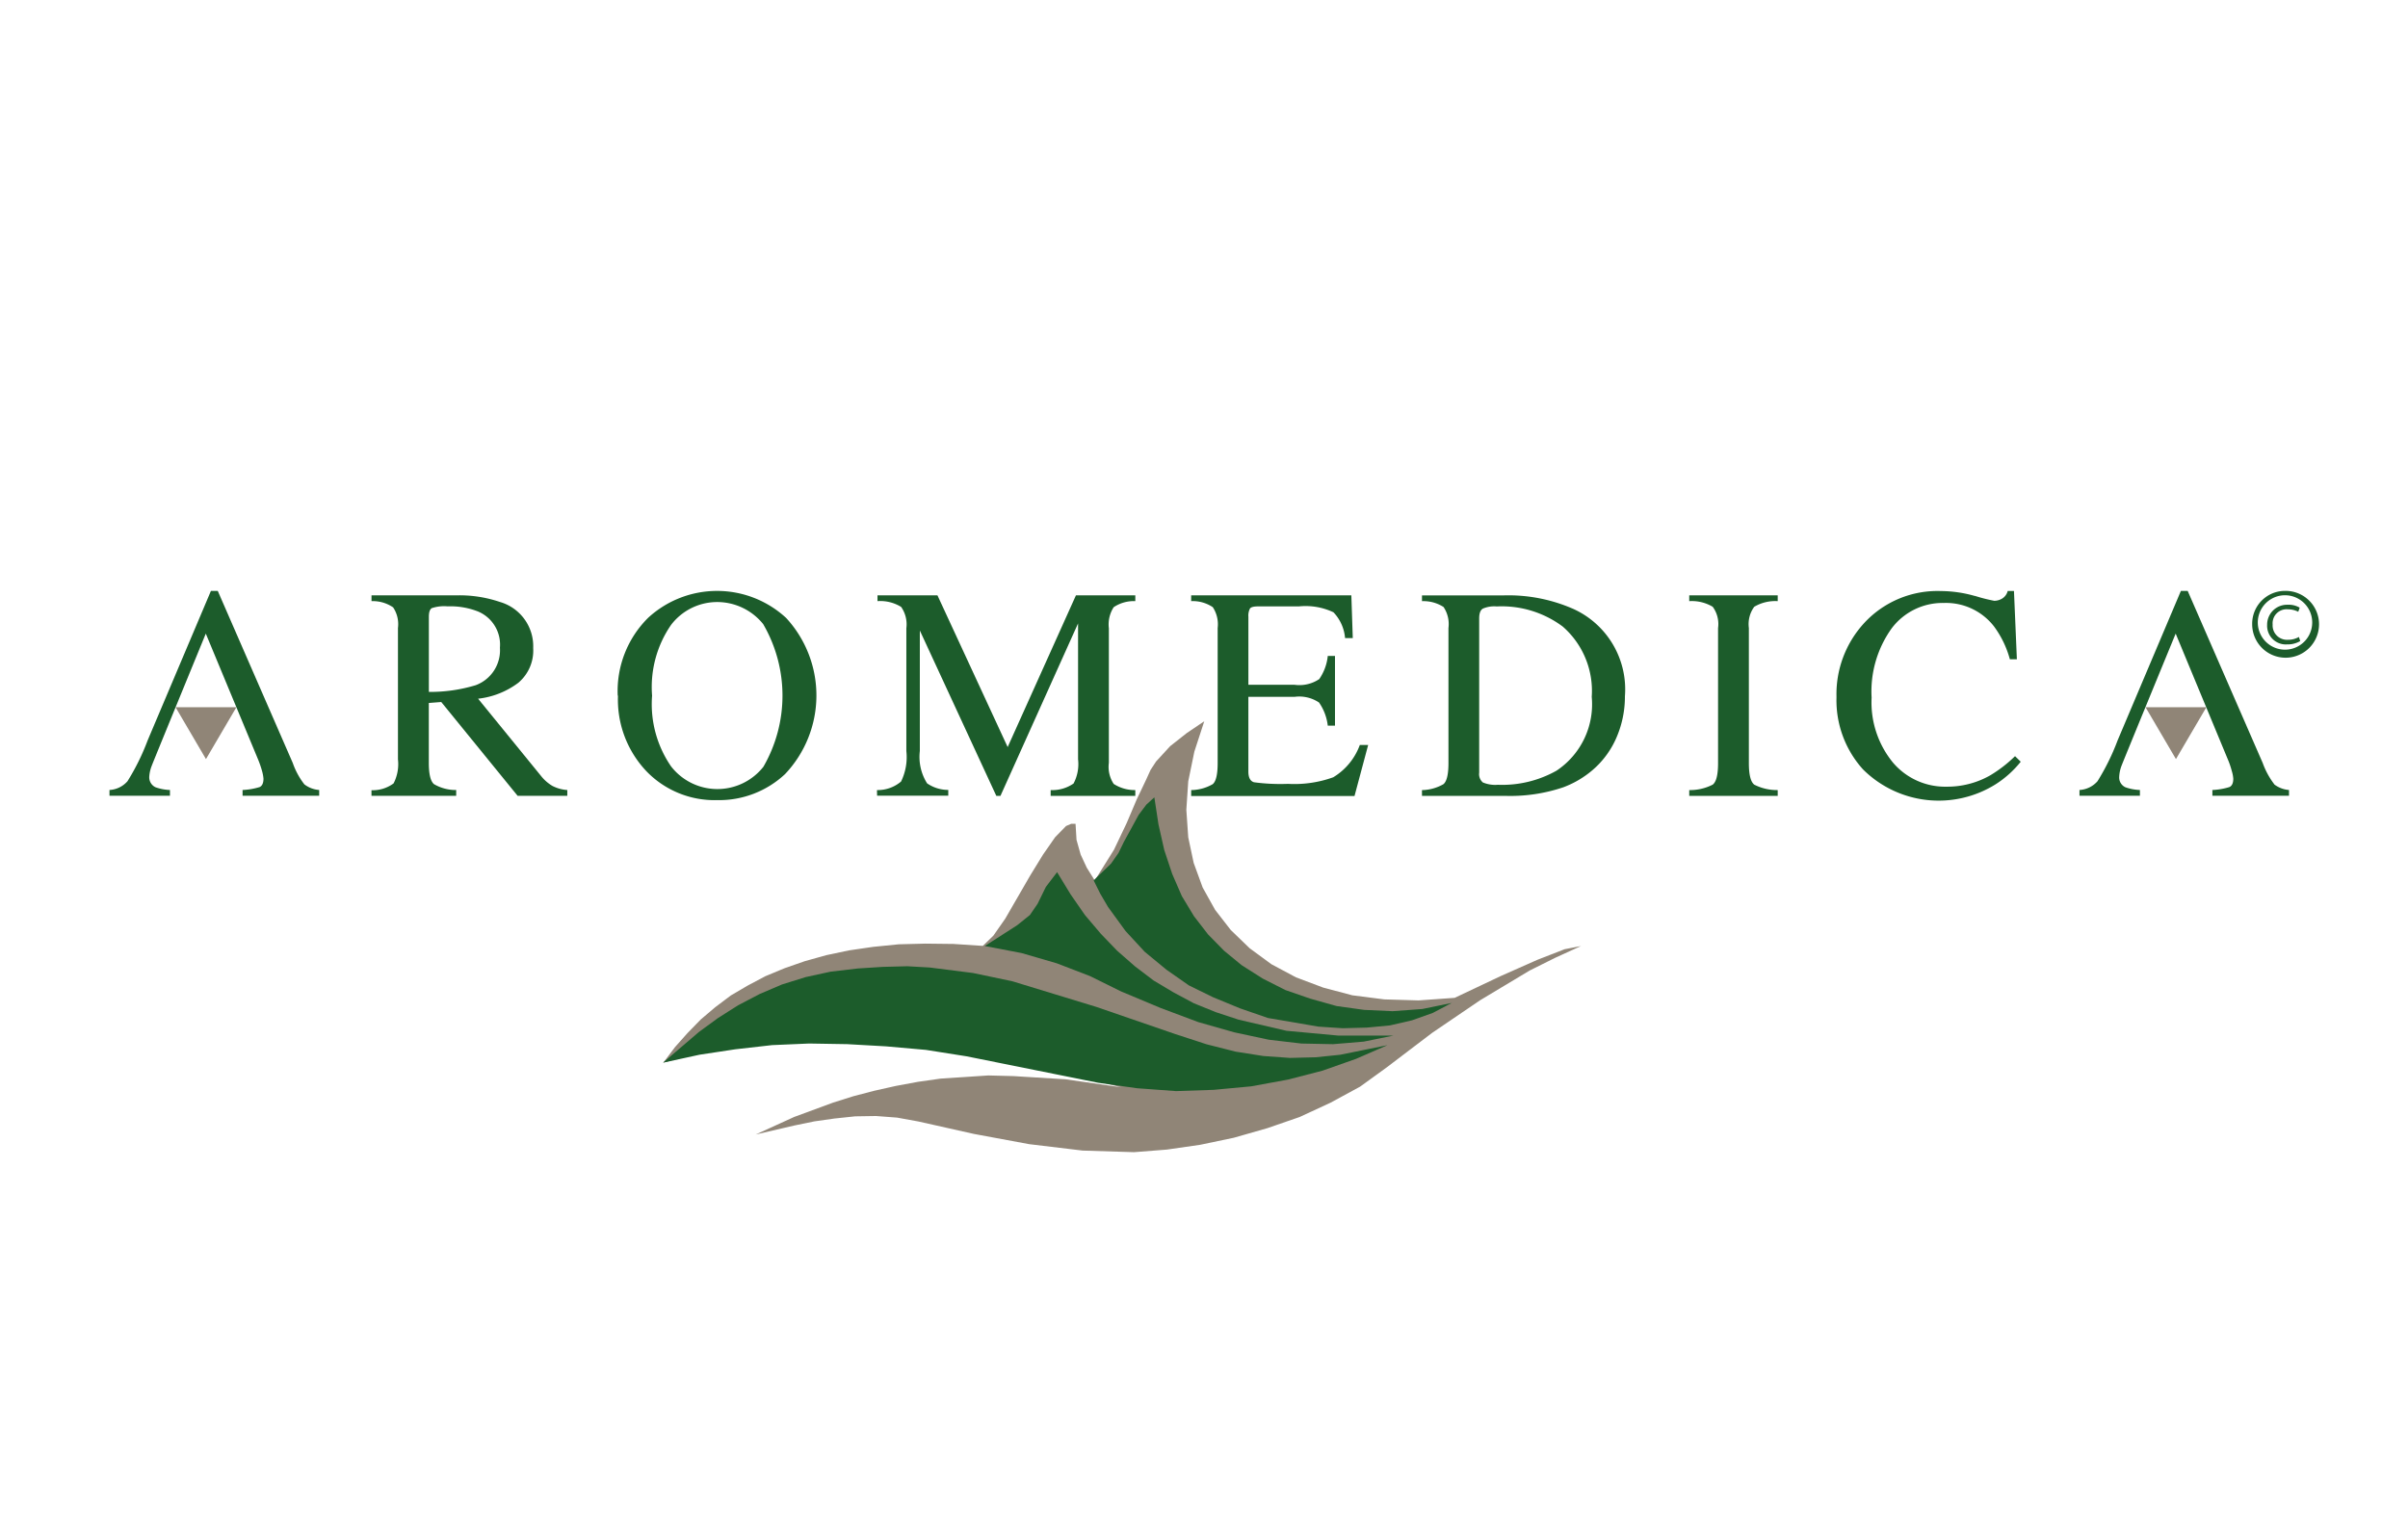
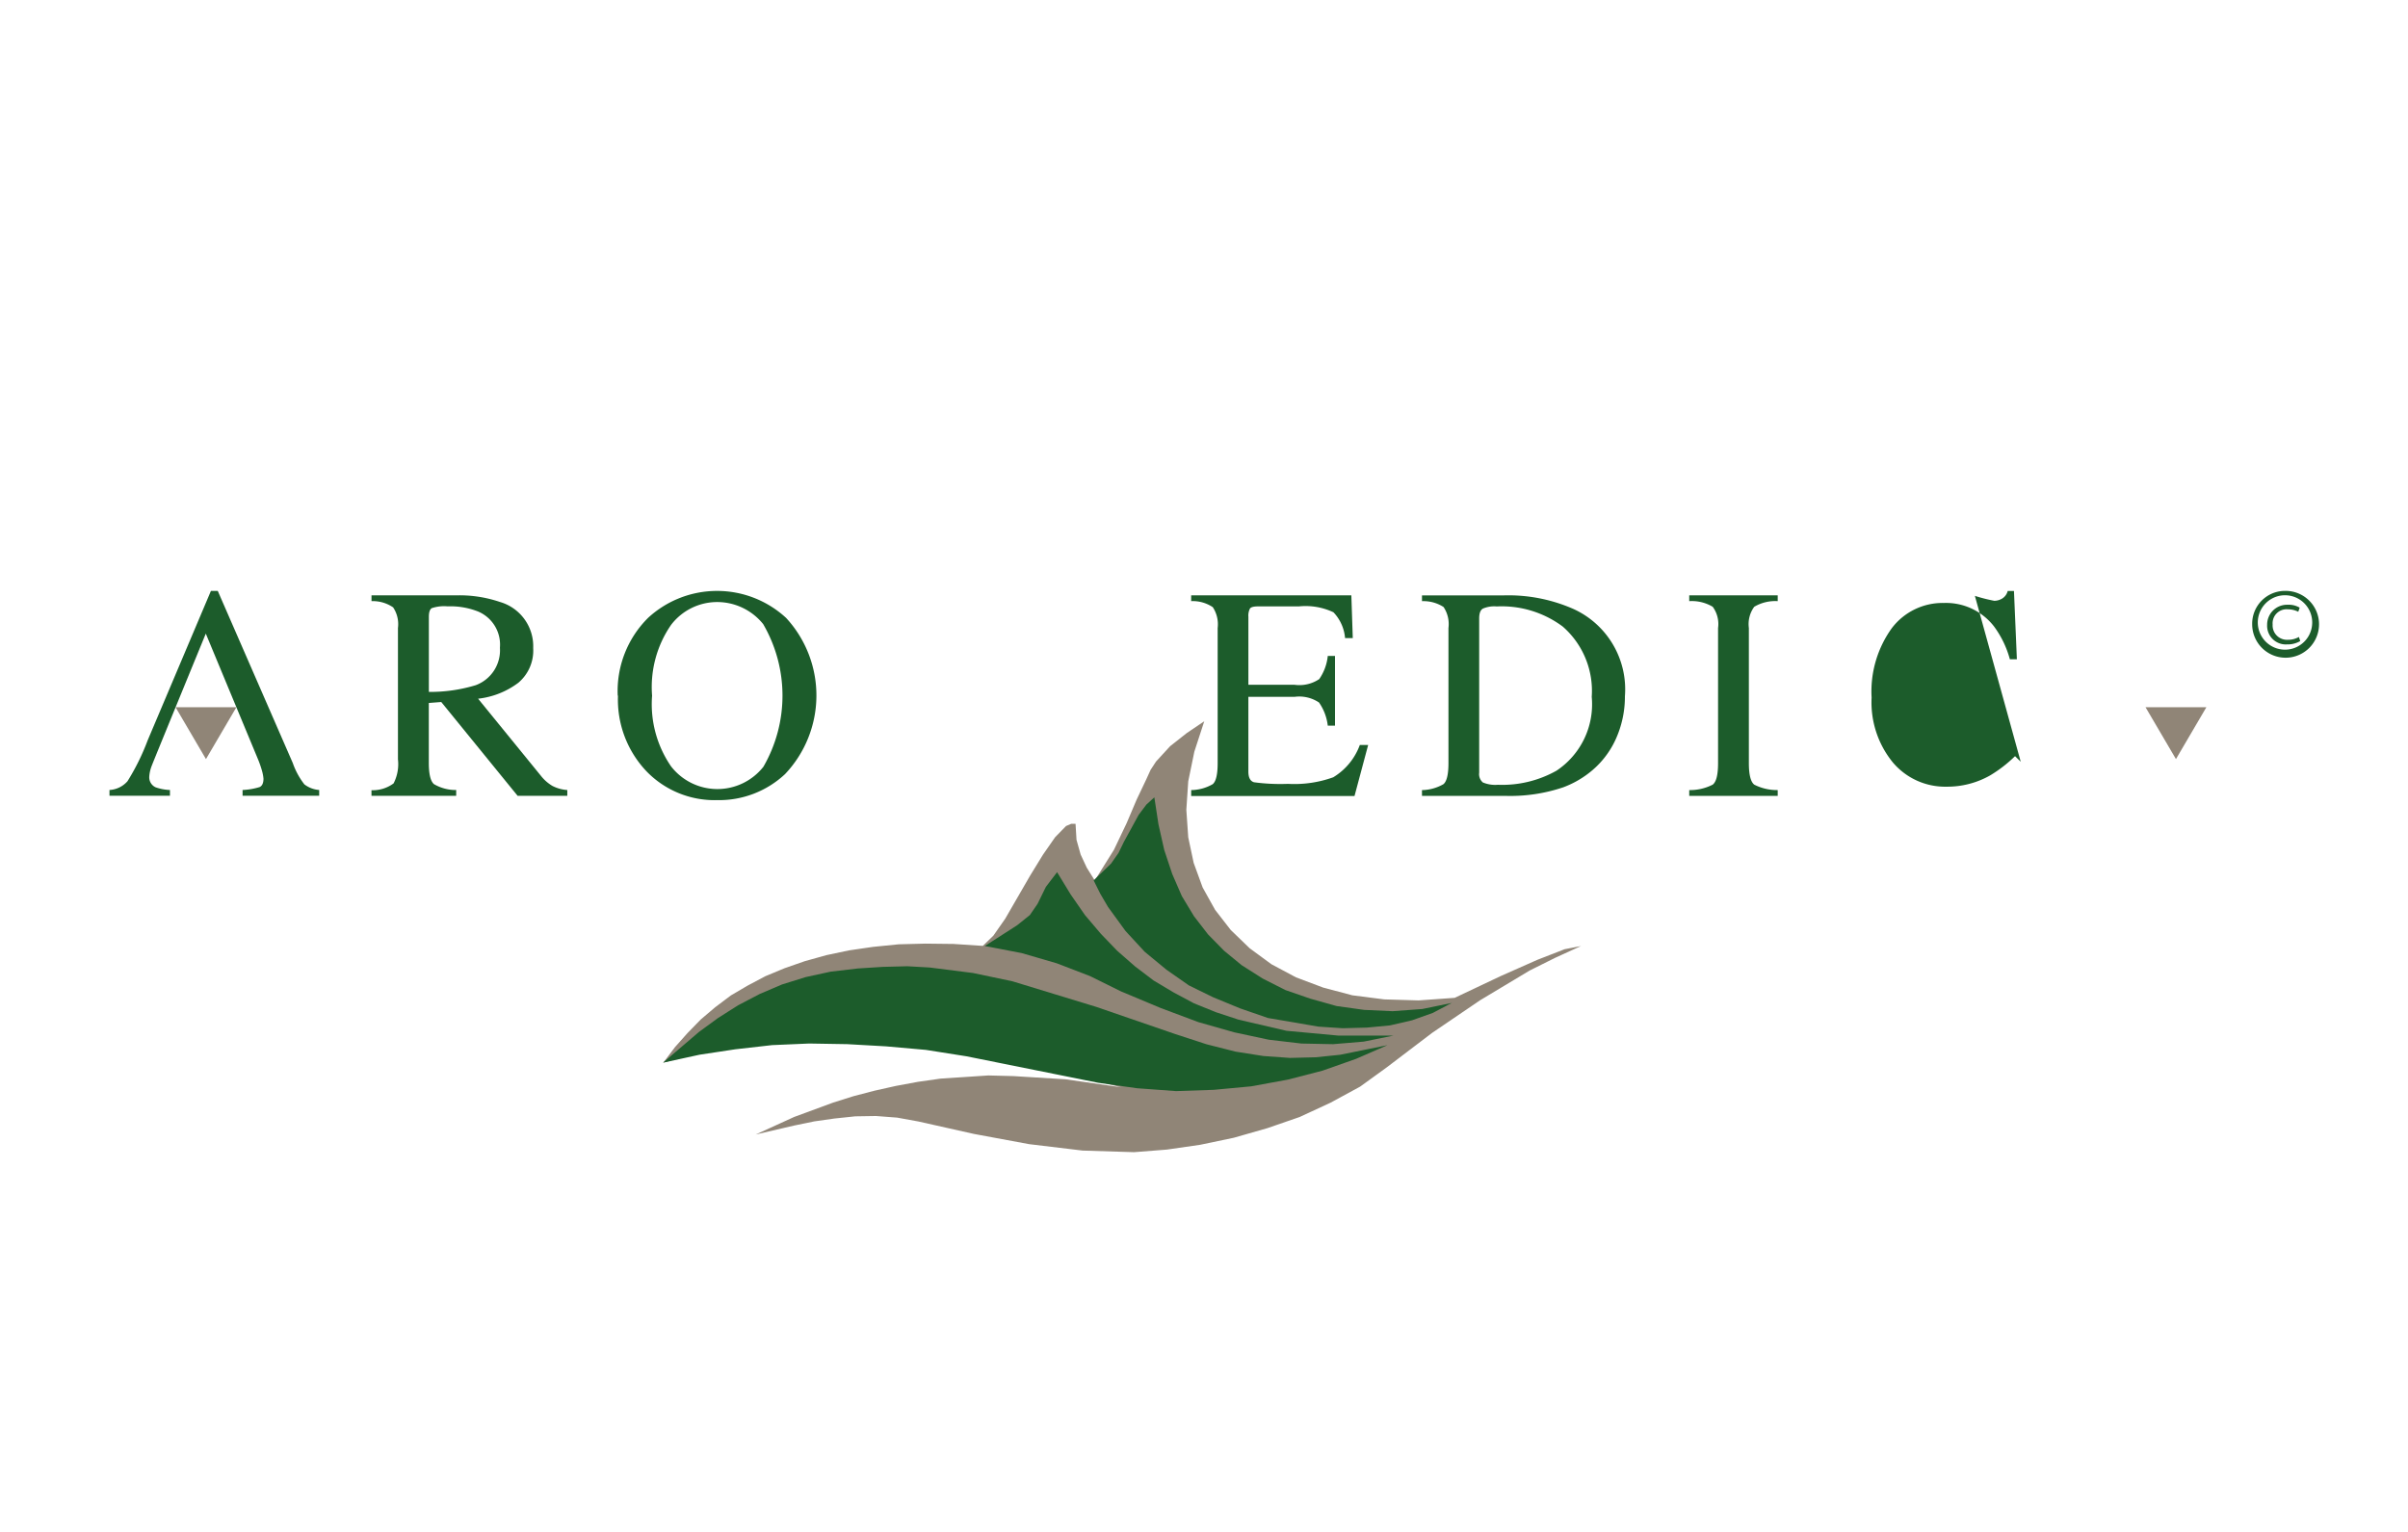
<svg xmlns="http://www.w3.org/2000/svg" width="110" height="70" viewBox="0 0 110 70">
  <defs>
    <clipPath id="clip-path">
      <rect id="長方形_6396" data-name="長方形 6396" width="110" height="70" transform="translate(-3017 9830)" fill="#fff" />
    </clipPath>
  </defs>
  <g id="マスクグループ_882" data-name="マスクグループ 882" transform="translate(3017 -9830)" clip-path="url(#clip-path)">
    <g id="グループ_9170" data-name="グループ 9170" transform="translate(211.482 -252.663)">
      <path id="パス_13962" data-name="パス 13962" d="M1211.137,212.339l-.745.145-1.242.483-1.681.745-2.1.994-1.651.117-1.563-.046-1.461-.187-1.329-.352-1.244-.468-1.123-.6-.994-.73-.862-.832-.716-.922-.57-1.023-.41-1.124-.248-1.169-.087-1.257.087-1.3.279-1.357.453-1.389-.8.54-.76.6-.643.7-.248.38-.2.439-.437.919-.454,1.069-.584,1.227-.876,1.4-.366-.584-.279-.6-.189-.672-.044-.731h-.2l-.233.1-.5.512-.556.8-.583.95-1.14,1.973-.541.774-.481.468-1.344-.088-1.286-.015-1.211.031-1.169.117-1.1.16-1.038.219-.992.277-.92.321-.876.364-.8.424-.774.454-.716.539-.657.557-.612.628-.572.643-.526.7,1.126-.293,1.152-.233,1.184-.2,1.213-.1,1.227-.073,1.257-.044,2.586.1,2.673.264,2.763.424,2.848.57,2.892.716-2.555-.366-2.382-.146-1.14-.029-1.1.073-1.082.071-1.038.148-1.007.187-.978.219-.951.248-.934.294-1.783.657-1.752.8,1.752-.408.92-.19.92-.131.951-.1.949-.015.965.073.963.175,2.543.57,2.526.468,2.44.293,2.353.073,1.5-.118,1.519-.219,1.535-.321,1.535-.439,1.475-.51,1.417-.657,1.344-.73,1.213-.878,2.074-1.577,2.191-1.49,2.264-1.359,1.169-.583Z" transform="translate(-4367.4 9913.553)" fill="#908577" fill-rule="evenodd" />
      <path id="パス_13963" data-name="パス 13963" d="M1196.518,213.587h-2.528l-2.365-.219-2.193-.51-1.022-.337-1.009-.408-.934-.5-.907-.541-.847-.643-.818-.716-.745-.774-.73-.861-.657-.949-.614-1.009-.512.672-.379.774-.351.512-.583.468-1.477.949,1.681.322,1.606.468,1.519.584,1.417.7,1.812.759,1.723.645,1.638.466,1.577.337,1.489.175,1.448.029,1.4-.117Z" transform="translate(-4361.342 9916.396)" fill="#1c5c2b" fill-rule="evenodd" />
      <path id="パス_13964" data-name="パス 13964" d="M1197.129,213.506l-1.344.277-1.359.1-1.3-.06-1.256-.175-1.2-.337-1.138-.393-1.038-.526-.965-.614-.8-.658-.731-.745-.643-.832-.555-.92-.439-1.009-.364-1.094-.264-1.17-.189-1.24-.366.335-.35.466-.672,1.229-.248.51-.337.483-.8.774.306.614.352.6.8,1.1.876.949.993.818,1.023.716,1.1.539,1.242.512,1.271.439,2.309.395,1.111.073,1.1-.029,1.052-.1,1.009-.233.949-.337Z" transform="translate(-4359.294 9914.986)" fill="#1c5c2b" fill-rule="evenodd" />
      <path id="パス_13965" data-name="パス 13965" d="M1156.117,201.691l1.39,2.37,1.39-2.37Z" transform="translate(-4376.58 9913.288)" fill="#908577" fill-rule="evenodd" />
      <path id="パス_13966" data-name="パス 13966" d="M1209.012,201.691l1.39,2.37,1.39-2.37Z" transform="translate(-4339.484 9913.288)" fill="#908577" fill-rule="evenodd" />
      <path id="パス_13967" data-name="パス 13967" d="M1202.3,212.255l-2.162.439-1.125.115-1.169.029-1.213-.087-1.271-.2-1.329-.337-1.433-.468-3.608-1.242-3.828-1.169-1.8-.378-1.972-.25-1.024-.058-1.125.029-1.14.073-1.242.146-1.138.248-1.082.337-1.023.437-.978.512-.922.584-.875.641-1.636,1.4,1.666-.364,1.635-.248,1.681-.191,1.694-.073,1.739.029,1.768.1,1.827.162,1.854.293,6.02,1.211,1.767.248,1.783.131,1.724-.058,1.71-.16,1.681-.308,1.577-.408,1.535-.541Z" transform="translate(-4367.4 9918.166)" fill="#1c5c2b" fill-rule="evenodd" />
      <path id="パス_13968" data-name="パス 13968" d="M1164,203.1v-3.428c0-.209.042-.342.131-.4a1.77,1.77,0,0,1,.723-.083,3.449,3.449,0,0,1,1.4.238,1.642,1.642,0,0,1,.992,1.652,1.7,1.7,0,0,1-1.107,1.713,7.14,7.14,0,0,1-2.142.306m-2.618,4.747h3.869v-.264a1.958,1.958,0,0,1-1.017-.27c-.158-.14-.233-.463-.233-.971v-2.736l.568-.044,3.488,4.286h2.27v-.264a1.743,1.743,0,0,1-.679-.187,1.906,1.906,0,0,1-.529-.466l-2.867-3.52a3.747,3.747,0,0,0,1.838-.728,1.926,1.926,0,0,0,.679-1.586,2.106,2.106,0,0,0-1.523-2.108,5.734,5.734,0,0,0-2.008-.3h-3.855v.264a1.645,1.645,0,0,1,.987.284,1.379,1.379,0,0,1,.221.944v6a1.925,1.925,0,0,1-.2,1.1,1.6,1.6,0,0,1-1.01.311Z" transform="translate(-4372.891 9911.181)" fill="#1c5c2b" fill-rule="evenodd" />
      <path id="パス_13969" data-name="パス 13969" d="M1169.555,203.352a5,5,0,0,1,.868-3.234,2.651,2.651,0,0,1,2.115-1.043,2.7,2.7,0,0,1,2.091,1.007,6.495,6.495,0,0,1,.01,6.521,2.678,2.678,0,0,1-4.221-.024,5.02,5.02,0,0,1-.863-3.227m-1.558,0a4.754,4.754,0,0,0,1.3,3.455,4.322,4.322,0,0,0,3.232,1.319,4.406,4.406,0,0,0,3.1-1.189,5.225,5.225,0,0,0,.048-7.137,4.649,4.649,0,0,0-6.3-.007,4.711,4.711,0,0,0-1.392,3.559" transform="translate(-4368.249 9911.098)" fill="#1c5c2b" fill-rule="evenodd" />
-       <path id="パス_13970" data-name="パス 13970" d="M1174.951,207.584a1.647,1.647,0,0,0,1.1-.39,2.529,2.529,0,0,0,.242-1.392V200.19a1.388,1.388,0,0,0-.238-.975,1.823,1.823,0,0,0-1.08-.265v-.264h2.739l3.207,6.933,3.119-6.933h2.712v.264a1.657,1.657,0,0,0-.987.277,1.45,1.45,0,0,0-.221.963v6.147a1.414,1.414,0,0,0,.221.966,1.771,1.771,0,0,0,.987.281v.264h-3.867v-.264a1.7,1.7,0,0,0,1.046-.3,1.9,1.9,0,0,0,.206-1.109v-6.206l-3.545,7.88h-.189l-3.494-7.556V205.8a2.262,2.262,0,0,0,.332,1.477,1.694,1.694,0,0,0,.967.3v.264h-3.251Z" transform="translate(-4363.372 9911.181)" fill="#1c5c2b" fill-rule="evenodd" />
      <path id="パス_13971" data-name="パス 13971" d="M1183.388,207.584a2,2,0,0,0,.983-.27c.15-.124.226-.447.226-.961v-6.174a1.42,1.42,0,0,0-.223-.953,1.648,1.648,0,0,0-.987-.276v-.264h7.317l.065,1.953h-.352a1.938,1.938,0,0,0-.531-1.179,2.976,2.976,0,0,0-1.577-.269h-1.866c-.2,0-.325.032-.371.1a.7.7,0,0,0-.071.374v3.108h2.111a1.621,1.621,0,0,0,1.125-.26,2.253,2.253,0,0,0,.39-1.057h.33v3.185h-.33a2.3,2.3,0,0,0-.4-1.058,1.619,1.619,0,0,0-1.118-.259H1186v3.415c0,.276.089.439.259.488a8.991,8.991,0,0,0,1.552.073,5.238,5.238,0,0,0,2.065-.3,2.873,2.873,0,0,0,1.215-1.477h.381l-.623,2.331h-7.462Z" transform="translate(-4357.455 9911.181)" fill="#1c5c2b" fill-rule="evenodd" />
      <path id="パス_13972" data-name="パス 13972" d="M1192.2,206.786v-7.049c0-.228.056-.378.167-.444a1.315,1.315,0,0,1,.633-.1,4.665,4.665,0,0,1,3.016.919,3.9,3.9,0,0,1,1.325,3.212,3.643,3.643,0,0,1-1.611,3.375,5.056,5.056,0,0,1-2.676.643,1.462,1.462,0,0,1-.687-.107.5.5,0,0,1-.167-.447m-2.613,1.062h3.845a7.567,7.567,0,0,0,2.61-.393,4.435,4.435,0,0,0,1.121-.614,4.08,4.08,0,0,0,1.272-1.577,4.7,4.7,0,0,0,.422-1.967,4.036,4.036,0,0,0-2.351-3.99,7.368,7.368,0,0,0-3.19-.621h-3.729v.264a1.691,1.691,0,0,1,.985.267,1.4,1.4,0,0,1,.224.961v6.174c0,.514-.078.837-.23.961a2.035,2.035,0,0,1-.98.27Z" transform="translate(-4353.111 9911.181)" fill="#1c5c2b" fill-rule="evenodd" />
      <path id="パス_13973" data-name="パス 13973" d="M1196.761,207.584a2.264,2.264,0,0,0,1.072-.248c.165-.128.245-.454.245-.983v-6.174a1.333,1.333,0,0,0-.245-.971,1.868,1.868,0,0,0-1.072-.257v-.264h4.042v.264a1.886,1.886,0,0,0-1.072.257,1.34,1.34,0,0,0-.246.971v6.174c0,.529.083.856.246.983a2.29,2.29,0,0,0,1.072.248v.264h-4.042Z" transform="translate(-4348.077 9911.181)" fill="#1c5c2b" fill-rule="evenodd" />
-       <path id="パス_13974" data-name="パス 13974" d="M1207.037,198.793a7.572,7.572,0,0,0,.885.225.7.7,0,0,0,.371-.109.57.57,0,0,0,.243-.34h.286l.133,3.122h-.32a4.508,4.508,0,0,0-.723-1.5,2.777,2.777,0,0,0-2.292-1.074,2.911,2.911,0,0,0-2.379,1.153,4.944,4.944,0,0,0-.922,3.17,4.337,4.337,0,0,0,.97,2.964,3.126,3.126,0,0,0,2.458,1.108,3.963,3.963,0,0,0,1.984-.514,6.089,6.089,0,0,0,1.14-.881l.26.255a4.678,4.678,0,0,1-1.145,1.029,4.9,4.9,0,0,1-6.063-.682,4.711,4.711,0,0,1-1.208-3.3,4.8,4.8,0,0,1,1.279-3.4,4.553,4.553,0,0,1,3.5-1.446,5.727,5.727,0,0,1,1.543.225" transform="translate(-4345.304 9911.098)" fill="#1c5c2b" fill-rule="evenodd" />
+       <path id="パス_13974" data-name="パス 13974" d="M1207.037,198.793a7.572,7.572,0,0,0,.885.225.7.7,0,0,0,.371-.109.57.57,0,0,0,.243-.34h.286l.133,3.122h-.32a4.508,4.508,0,0,0-.723-1.5,2.777,2.777,0,0,0-2.292-1.074,2.911,2.911,0,0,0-2.379,1.153,4.944,4.944,0,0,0-.922,3.17,4.337,4.337,0,0,0,.97,2.964,3.126,3.126,0,0,0,2.458,1.108,3.963,3.963,0,0,0,1.984-.514,6.089,6.089,0,0,0,1.14-.881l.26.255" transform="translate(-4345.304 9911.098)" fill="#1c5c2b" fill-rule="evenodd" />
      <path id="パス_13975" data-name="パス 13975" d="M1163.251,207.411a3.4,3.4,0,0,1-.534-.982l-3.426-7.862h-.313l-2.891,6.831a10.416,10.416,0,0,1-.92,1.865,1.178,1.178,0,0,1-.823.4v.264h2.763v-.264a2.207,2.207,0,0,1-.658-.124.5.5,0,0,1-.287-.488,1.6,1.6,0,0,1,.107-.48c.071-.2,2.475-6.053,2.475-6.053l2.377,5.723a4.572,4.572,0,0,1,.19.544,1.9,1.9,0,0,1,.068.361c0,.2-.061.332-.177.384a3.1,3.1,0,0,1-.778.133v.264h3.5v-.264a1.264,1.264,0,0,1-.674-.255" transform="translate(-4377.825 9911.098)" fill="#1c5c2b" fill-rule="evenodd" />
-       <path id="パス_13976" data-name="パス 13976" d="M1216.145,207.411a3.614,3.614,0,0,1-.536-.982l-3.427-7.862h-.311l-2.891,6.831a10.445,10.445,0,0,1-.918,1.865,1.182,1.182,0,0,1-.823.4v.264H1210v-.264a2.212,2.212,0,0,1-.662-.124.491.491,0,0,1-.284-.488,1.627,1.627,0,0,1,.1-.48c.071-.2,2.479-6.053,2.479-6.053l2.373,5.723a3.781,3.781,0,0,1,.188.544,1.631,1.631,0,0,1,.071.361c0,.2-.06.332-.179.384a3.027,3.027,0,0,1-.776.133v.264h3.5v-.264a1.277,1.277,0,0,1-.674-.255" transform="translate(-4340.728 9911.098)" fill="#1c5c2b" fill-rule="evenodd" />
      <path id="パス_13977" data-name="パス 13977" d="M1213.383,198.566a1.527,1.527,0,1,1-1.507,1.521,1.5,1.5,0,0,1,1.507-1.521Zm-.01.2a1.243,1.243,0,1,0,.005,0Zm.608.755a1.051,1.051,0,0,0-.478-.112.637.637,0,0,0-.692.691.656.656,0,0,0,.7.7.981.981,0,0,0,.5-.128l.06.187a1.127,1.127,0,0,1-.607.153.853.853,0,0,1-.905-.893.909.909,0,0,1,.944-.919.976.976,0,0,1,.543.133Z" transform="translate(-4337.476 9911.097)" fill="#1c5c2b" />
    </g>
  </g>
</svg>